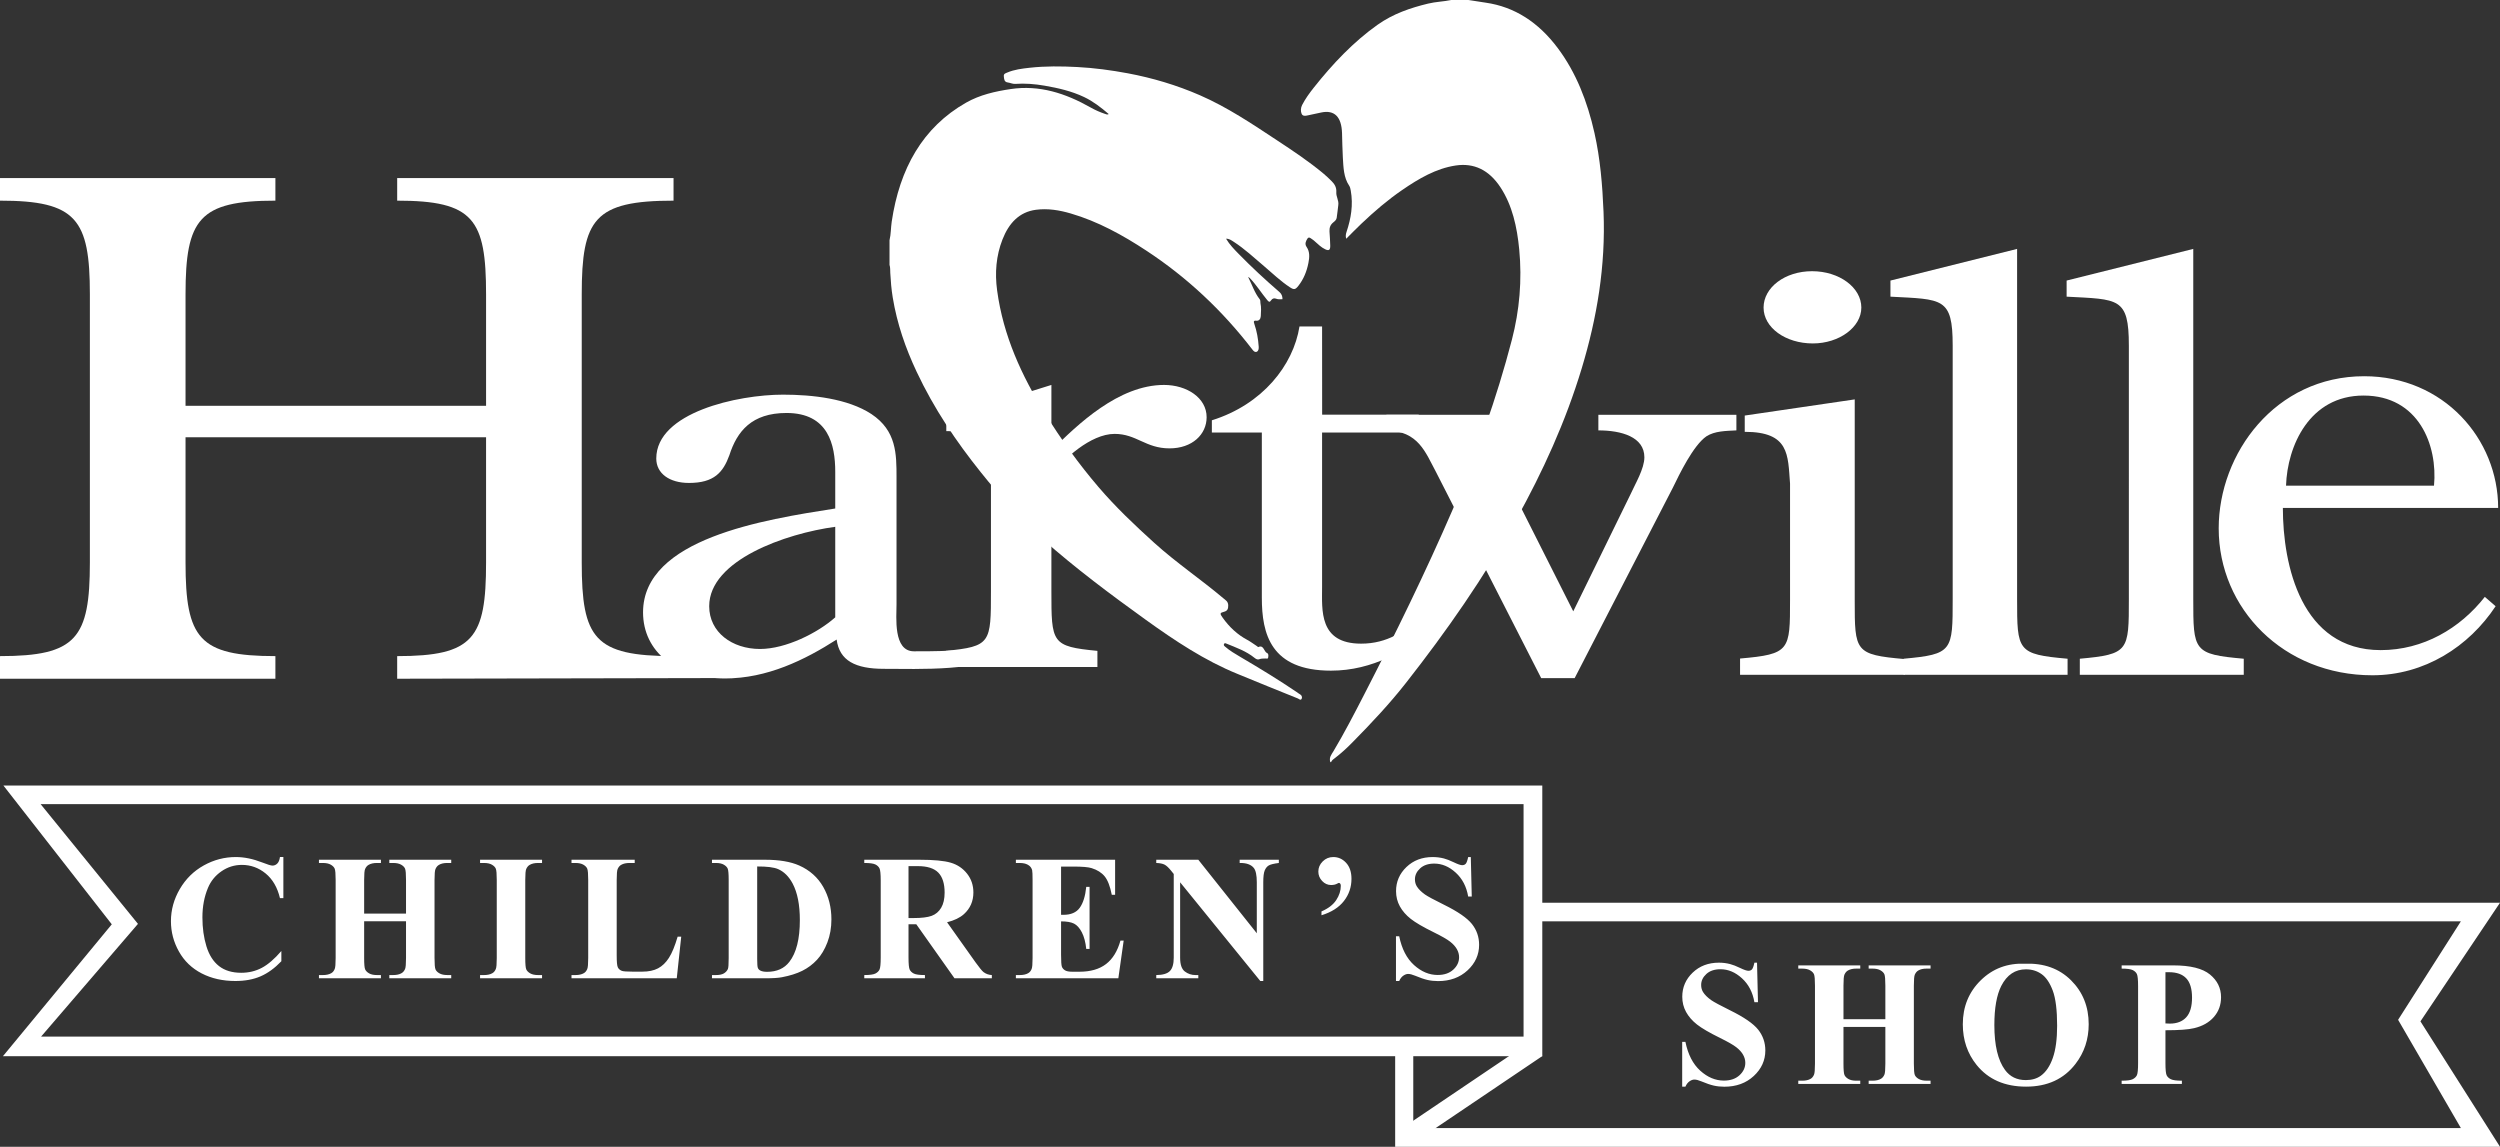
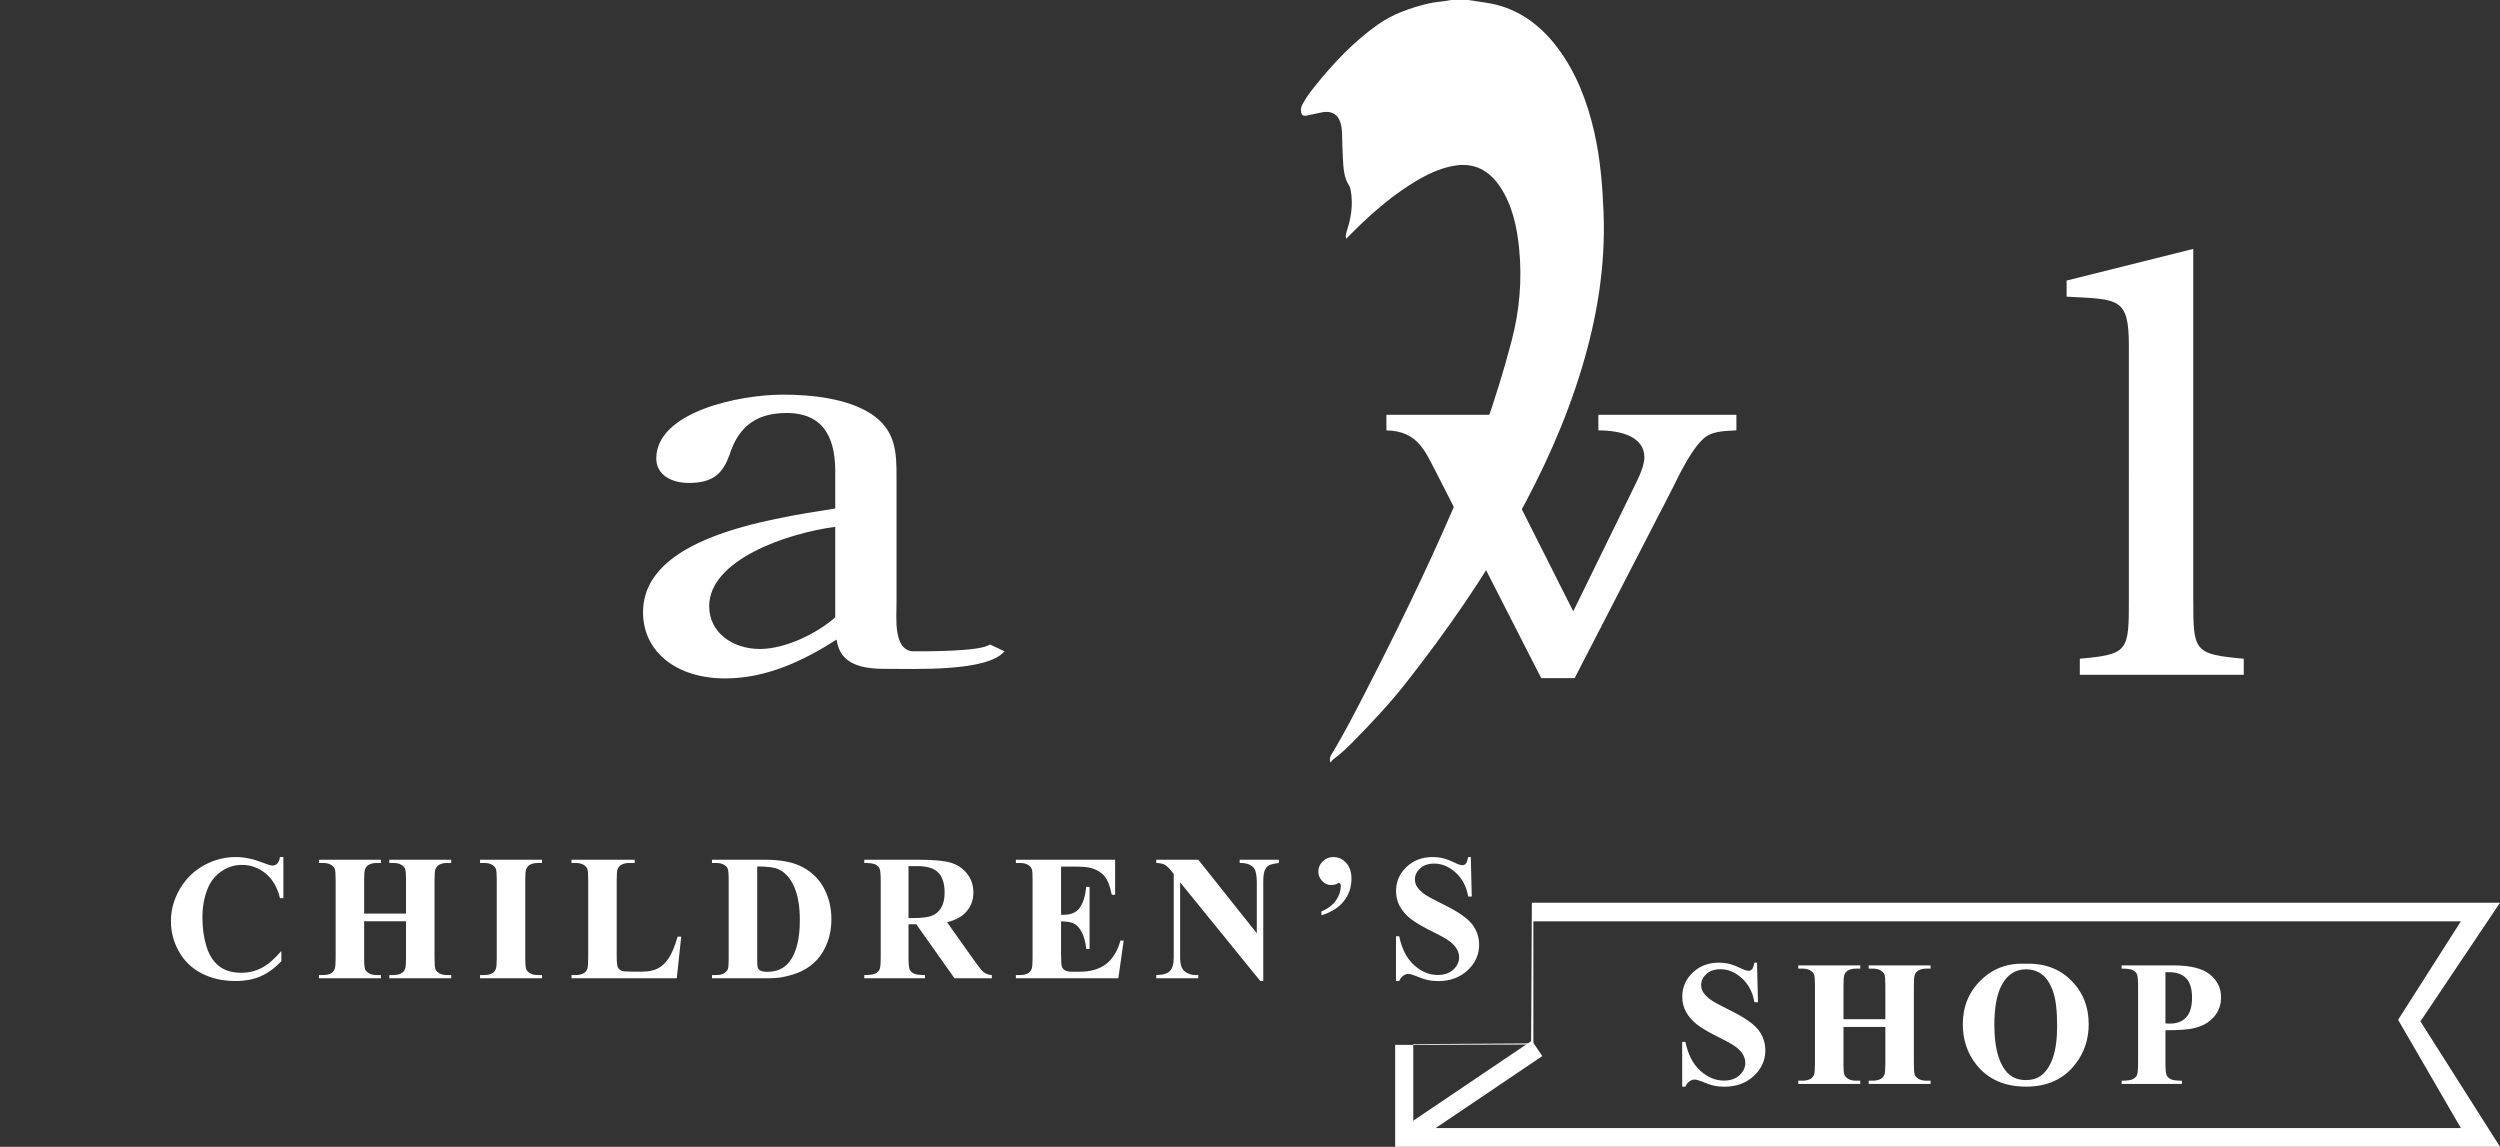
<svg xmlns="http://www.w3.org/2000/svg" height="254.107" width="553.96">
  <rect width="100%" height="100%" fill="#333333" stroke="none" />
  <g fill="#fff">
-     <path d="M197.104 53.231c.325-1.343.283-2.739.483-4.101 1.747-11.769 6.861-20.915 16.476-26.381 3.065-1.745 6.475-2.505 9.901-3.017 6.333-.945 12.133.927 17.712 4.092 1.031.588 2.109 1.053 3.219 1.425.228.077.439.204.785.028-1.744-1.491-3.477-2.831-5.445-3.767-2.817-1.34-5.787-2.008-8.785-2.527-2.156-.372-4.323-.551-6.515-.395-.541.037-1.099-.248-1.653-.321-.781-.101-.799-.781-.853-1.393-.049-.547.407-.649.739-.791 1.597-.683 3.285-.877 4.968-1.068 3.519-.389 7.048-.349 10.568-.164 3.761.196 7.493.699 11.211 1.392 5.469 1.028 10.791 2.607 15.964 4.861 6.051 2.632 11.589 6.352 17.153 10.029 3.511 2.315 7.008 4.64 10.279 7.372.583.488 1.135 1.02 1.681 1.561.683.671 1.195 1.388 1.113 2.555-.065.94.589 1.801.44 2.817-.143.949-.196 1.916-.359 2.856-.081.455-.459.748-.783 1.013-.604.492-.852 1.131-.811 1.953.071 1.06.147 2.117.168 3.173.021.972-.292 1.188-1.099.811-.88-.412-1.592-1.119-2.329-1.776-.149-.133-.299-.271-.461-.372-.377-.219-.819-.783-1.183-.193-.303.493-.641 1.128-.169 1.808.753 1.087.648 2.325.405 3.556-.369 1.893-1.077 3.609-2.219 5.064-.679.867-.984.915-1.88.325-2.059-1.347-3.864-3.095-5.752-4.699-2.191-1.859-4.312-3.835-6.701-5.381-.503-.321-.996-.699-1.696-.683.795 1.333 1.799 2.348 2.791 3.363 2.893 2.957 5.913 5.756 9.012 8.431.501.433.704.928.701 1.613-.481.009-.955.079-1.433-.117-.397-.159-.817-.064-1.085.356-.316.499-.519.367-.839-.017-1.304-1.577-2.407-3.356-3.807-4.828-.131-.131-.264-.259-.456-.328.861 1.653 1.415 3.492 2.568 4.939.212.263.105.571.167.851.209.949.131 1.927.079 2.884-.033.608-.36 1.103-1.011 1.023-.612-.073-.593.211-.416.729.555 1.613.847 3.296.963 5.021.027.453-.031.903-.385 1.104-.371.211-.688-.039-.965-.396-6.751-8.793-14.604-16.103-23.516-21.961-5.301-3.489-10.792-6.504-16.767-8.252-2.535-.744-5.111-1.169-7.74-.821-3.661.487-5.976 2.928-7.404 6.583-1.411 3.611-1.712 7.4-1.187 11.283 1.359 10.109 5.451 18.875 10.547 27.147 3.581 5.82 7.533 11.293 11.895 16.396 3.84 4.496 8.064 8.485 12.372 12.388 4.9 4.431 10.3 8.058 15.32 12.29.473.409 1.052.675 1.077 1.562.017.836-.216 1.248-.953 1.433-.928.231-.917.403-.303 1.272 1.501 2.127 3.311 3.796 5.496 4.96.727.391 1.393.902 2.095 1.357.119.081.267.249.341.219 1.199-.567 1.212 1.019 1.933 1.335.381.165.288.625.243.967-.047.406-.381.208-.587.234-.455.049-.903-.032-1.351.156-.367.161-.724-.003-1.056-.271-1.903-1.543-4.115-2.299-6.279-3.191-.188-.081-.348-.173-.493.063-.175.301.031.449.192.597 1.069.936 2.267 1.62 3.457 2.329 4.243 2.491 8.444 5.052 12.548 7.831.18.124.356.282.551.38.401.205.625.585.444 1.01-.209.49-.601.051-.828-.037-4.476-1.769-8.928-3.631-13.383-5.444-7.263-2.958-13.849-7.331-20.313-11.979-7.801-5.621-15.524-11.365-22.811-17.828-5.007-4.441-9.477-9.529-13.743-14.849-5.485-6.839-10.411-14.143-14.251-22.316-2.451-5.205-4.341-10.645-5.293-16.463-.293-1.787-.443-3.597-.54-5.409-.036-.6.025-1.215-.169-1.797v-5.464" fill-rule="evenodd" />
    <path d="M294.776 168.879c-.335-1.055.264-1.693.704-2.432 2.428-4.068 4.623-8.324 6.816-12.579 6.893-13.404 13.556-26.982 19.613-40.991 5.233-12.085 9.713-24.555 13.101-37.593 1.695-6.523 2.276-13.227 1.625-20.025-.481-4.964-1.527-9.752-4.16-13.757-2.545-3.864-5.88-5.437-9.927-4.827-4.333.651-8.165 2.896-11.9 5.467-3.147 2.161-6.103 4.689-8.951 7.392-1.141 1.077-2.236 2.213-3.401 3.372-.172-.593-.084-1.048.084-1.551.981-2.932 1.493-5.949.928-9.117-.064-.379-.153-.8-.349-1.085-1.237-1.831-1.272-4.06-1.407-6.245-.111-1.797-.117-3.607-.179-5.415-.116-3.619-1.679-5.173-4.593-4.568-1.005.209-2.011.412-3.013.645-.499.113-1.088.209-1.337-.329-.253-.573-.228-1.328.099-1.969.719-1.399 1.615-2.624 2.552-3.809 4.247-5.361 8.851-10.197 14.153-13.963 3.485-2.464 7.296-3.752 11.211-4.7 1.715-.416 3.463-.444 5.176-.805h3.721c1.299.2 2.6.413 3.899.604 6.352.919 11.653 4.325 15.955 10.083 4.043 5.403 6.541 11.796 8.113 18.784 1.287 5.717 1.763 11.564 2.009 17.467.489 11.997-1.447 23.48-4.824 34.664-3.603 11.92-8.648 22.924-14.468 33.419-7.207 13.002-15.528 24.885-24.409 36.209-3.733 4.768-7.792 9.067-11.936 13.273-1.217 1.243-2.459 2.382-3.785 3.404-.341.273-.751.492-.96.979h-.16" fill-rule="evenodd" />
-     <path d="M107.706 89.923v-24.7c0-16.671-2.783-20.761-19.698-20.761v-5.003h61.238v5.003c-17.558 0-20.343 4.091-20.343 20.761v59.405c0 16.822 2.785 20.758 20.343 20.758l13.728 4.853-74.966.155v-5.008c16.916 0 19.698-3.936 19.698-20.758V96.893H41.112v27.734c0 16.822 2.997 20.758 19.913 20.758v5.008H0v-5.008c16.914 0 19.915-3.936 19.915-20.758v-59.405C19.915 48.552 16.914 44.461 0 44.461v-5.003h61.025v5.003c-16.916 0-19.913 4.091-19.913 20.761v24.7h66.594" />
    <path d="M185.076 116.732c-10.955 1.475-27.929 7.383-27.929 17.594 0 5.785 5.092 9.476 11.265 9.476 5.709 0 12.805-3.567 16.664-7.013zm0-12.181c0-6.032-1.543-13.041-10.8-13.041-7.715 0-10.957 4.059-12.657 9.352-1.389 3.815-3.396 6.151-8.949 6.151-4.319 0-7.251-2.092-7.251-5.412 0-10.215 18.055-14.152 28.084-14.152 6.483 0 14.351.861 19.599 4.307 5.553 3.693 5.553 8.861 5.553 14.027v28.056c0 2.952-.772 10.48 3.86 10.48 2.623 0 14.956.072 16.807-1.527l3.267 1.527c-3.86 4.554-19.472 3.882-26.727 3.882-6.327 0-9.86-1.812-10.477-6.487-7.099 4.554-15.431 8.614-24.689 8.614-10.801 0-18.207-5.907-18.207-14.643 0-16.364 26.849-20.552 42.588-23.011v-8.121" />
-     <path d="M232.972 130.907c0 11.589 0 12.331 10.196 13.316v3.573h-33.632v-3.573c10.043-.984 10.043-1.727 10.043-13.316v-26.505c-.453-6.529-.607-8.873-9.893-8.873v-2.959l23.287-7.273v14.547c5.784-5.792 14.917-14.547 24.957-14.547 5.024 0 9.44 2.837 9.44 7.152 0 3.821-3.197 6.904-8.221 6.904-5.327 0-7.3-3.209-12.173-3.209-5.328 0-11.416 5.672-14.003 9.125v25.638M401.693 76.101c-6.028 0-10.913-3.488-10.913-7.944 0-4.453 4.725-8.063 10.748-8.063 6.028 0 10.915 3.609 10.915 8.063 0 4.333-4.887 7.944-10.749 7.944m9.284 56.938c0 11.315 0 12.036 11.075 13.001v3.486h-36.483v-3.606c11.076-.963 11.076-1.808 11.076-13.003v-25.758c-.489-6.38-.108-11.471-10.04-11.471V92.08l24.372-3.58v44.539" />
-     <path d="M432.684 76.563c0-10.704-2.273-10.211-13.792-10.828v-3.568l28.064-7.013v77.52c0 11.565 0 12.304 11.185 13.289v3.567h-36.324v-3.567c10.867-.985 10.867-1.724 10.867-13.289V76.563M539.337 107.616c.844-8.947-3.377-19.967-15.62-19.967-11.963 0-16.885 11.151-17.169 19.967zm-33.491 4.927c0 12.708 4.076 31.512 21.672 31.512 9.423 0 17.588-4.797 23.08-11.799l2.391 2.073c-5.912 8.947-15.761 15.302-27.303 15.302-19.7 0-34.057-14.781-34.057-32.547 0-16.599 12.527-33.717 32.229-33.717 17.589 0 29.692 13.879 29.692 29.176h-47.704M268.529 95.844v-2.713c11.229-3.503 18.052-12.203 19.416-20.789h5.008l.013 19.543h21.404l-.184 3.96h-21.233v34.236c0 5.084-.76 12.543 8.645 12.543 5.916 0 9.556-2.827 13.344-5.651l2.579 2.26c-5.761 4.857-13.344 9.375-22.599 9.375-13.347 0-15.32-8.133-15.32-16.154V95.844h-11.073" />
    <path d="M361.276 109.568c1.083-2.387 3.091-5.728 3.091-8.233 0-4.535-5.096-5.967-10.195-5.967v-3.461h30.585v3.461c-2.315.121-4.788.121-6.644 1.315-2.932 2.028-6.023 8.473-7.412 11.335l-21.783 42.245h-7.415l-23.325-45.706c-2.32-4.297-3.867-9.067-10.973-9.188v-3.461h34.299v3.461c-4.019 0-9.884.48-9.884 4.536 0 1.789 1.541 4.892 2.313 6.441l14.676 29.117L361.276 109.568M471.72 76.563c0-10.704-2.275-10.211-13.791-10.828v-3.568l28.063-7.013v77.52c0 11.565 0 12.304 11.187 13.289v3.567h-36.325v-3.567c10.867-.985 10.867-1.724 10.867-13.289V76.563M545.291 249.96h-232.132V231.362c8.869-.056 17.741-.11 26.612-.165V204.147h205.52L531.38 225.973zm8.672-49.933H339.436c-.055 10.473-.111 20.947-.165 31.42-10.041.028-20.083.056-30.124.084v22.576h244.816l-17.632-27.786 17.632-26.294" />
-     <path d="M9.105 229.692h328.493v-51.507H9.001L30.571 204.716zm332.643 4.34H.651l24.119-29.219L.755 174.06h340.993v59.972" />
    <path d="M311.16 249.676l28.283-19.084 2.308 3.421-28.283 19.084-2.308-3.421M62.79 189.905v9.104h-.756c-.568-2.376-1.627-4.197-3.177-5.463-1.55-1.266-3.306-1.899-5.269-1.899-1.64 0-3.145.472-4.513 1.415-1.369.943-2.37 2.176-3.003 3.7-.814 1.949-1.221 4.12-1.221 6.508 0 2.352.297 4.492.891 6.422.594 1.931 1.523 3.391 2.79 4.379 1.266.988 2.906 1.482 4.921 1.482 1.653 0 3.167-.361 4.542-1.085 1.375-.723 2.825-1.969 4.35-3.739v2.267c-1.473 1.537-3.007 2.652-4.601 3.342-1.596.691-3.458 1.038-5.59 1.038-2.803 0-5.292-.561-7.468-1.685-2.177-1.124-3.855-2.739-5.036-4.843-1.182-2.105-1.773-4.347-1.773-6.723 0-2.505.656-4.882 1.966-7.129 1.311-2.247 3.081-3.991 5.308-5.229 2.228-1.242 4.594-1.86 7.101-1.86 1.846 0 3.797.4 5.85 1.2 1.188.466 1.943.697 2.266.697.413 0 .772-.151 1.075-.455.304-.303.5-.784.591-1.443h.756M80.689 204.143v8.137c0 1.343.074 2.182.222 2.517.148.336.439.631.872.883.433.252 1.018.377 1.753.377h.872v.716H70.673v-.716h.872c.763 0 1.375-.136 1.841-.407.336-.181.594-.491.775-.93.142-.309.213-1.123.213-2.44v-17.28c0-1.344-.071-2.183-.213-2.519-.143-.336-.43-.631-.863-.881-.432-.252-1.017-.379-1.753-.379h-.872v-.716H84.408v.716h-.872c-.762 0-1.375.136-1.841.408-.336.18-.6.491-.794.93-.142.31-.213 1.124-.213 2.441v7.439h9.279v-7.439c0-1.344-.071-2.183-.213-2.519-.143-.336-.433-.631-.872-.881-.44-.252-1.027-.379-1.763-.379h-.852v-.716h13.716v.716h-.853c-.774 0-1.388.136-1.839.408-.336.18-.601.491-.794.93-.143.31-.214 1.124-.214 2.441v17.28c0 1.343.071 2.182.214 2.517.142.336.432.631.871.883.439.252 1.027.377 1.762.377h.853v.716h-13.716v-.716h.852c.775 0 1.388-.136 1.841-.407.335-.181.601-.491.794-.93.142-.309.213-1.123.213-2.44v-8.137h-9.279M120.109 216.057v.716h-13.735v-.716h.871c.762 0 1.376-.136 1.841-.407.335-.181.594-.491.775-.93.142-.309.213-1.123.213-2.44v-17.28c0-1.344-.071-2.183-.213-2.519-.143-.336-.43-.631-.862-.881-.433-.252-1.017-.379-1.754-.379h-.871v-.716h13.735v.716h-.872c-.762 0-1.375.136-1.841.408-.335.18-.601.491-.794.93-.142.31-.213 1.124-.213 2.441v17.28c0 1.343.074 2.182.222 2.517.148.336.439.631.872.883.432.252 1.017.377 1.753.377h.872M150.948 207.552l-.988 9.221h-23.324v-.716h.872c.761 0 1.375-.136 1.839-.407.337-.181.595-.491.776-.93.142-.309.213-1.123.213-2.44v-17.28c0-1.344-.071-2.183-.213-2.519-.143-.336-.43-.631-.862-.881-.433-.252-1.018-.379-1.753-.379h-.872v-.716h14.005v.716h-1.143c-.761 0-1.375.136-1.84.408-.336.18-.601.491-.795.93-.143.31-.213 1.124-.213 2.441v16.737c0 1.343.077 2.199.233 2.567.155.368.457.643.911.824.323.115 1.104.173 2.343.173h2.191c1.393 0 2.556-.245 3.487-.736.929-.491 1.733-1.266 2.411-2.325.679-1.057 1.321-2.621 1.928-4.688h.795M167.78 191.997v20.495c0 1.085.051 1.751.155 1.996.104.245.277.433.523.561.349.193.853.291 1.512.291 2.156 0 3.803-.736 4.94-2.208 1.549-1.989 2.324-5.076 2.324-9.26 0-3.37-.529-6.064-1.588-8.077-.84-1.576-1.919-2.648-3.235-3.217-.931-.399-2.473-.594-4.631-.58zm-10.016 24.776v-.716h.872c.763 0 1.347-.12 1.753-.358.407-.239.707-.566.901-.979.116-.271.175-1.084.175-2.44v-17.28c0-1.344-.072-2.183-.215-2.519-.141-.336-.428-.631-.861-.881-.433-.252-1.017-.379-1.753-.379h-.872v-.716h11.76c3.137 0 5.663.427 7.575 1.279 2.337 1.045 4.109 2.628 5.316 4.745 1.208 2.119 1.812 4.515 1.812 7.188 0 1.847-.297 3.548-.891 5.104-.595 1.557-1.363 2.841-2.305 3.856-.943 1.013-2.032 1.827-3.264 2.44-1.235.614-2.741 1.088-4.524 1.425-.788.154-2.027.232-3.719.232h-11.76M201.312 191.92v11.506h1.104c1.795 0 3.139-.165 4.029-.493.891-.331 1.592-.924 2.103-1.783.509-.858.764-1.98.764-3.361 0-2.002-.468-3.48-1.404-4.437-.937-.955-2.444-1.432-4.523-1.432zm0 12.881v7.361c0 1.421.087 2.316.261 2.684.175.368.481.661.92.881.439.22 1.259.329 2.46.329v.716h-13.444v-.716c1.213 0 2.037-.113 2.471-.34.432-.225.736-.518.909-.881.175-.361.263-1.252.263-2.673V195.116c0-1.421-.088-2.316-.263-2.683-.173-.368-.48-.663-.919-.883-.44-.218-1.26-.329-2.461-.329v-.716h12.205c3.176 0 5.501.22 6.973.659 1.472.439 2.673 1.249 3.603 2.431.931 1.183 1.396 2.567 1.396 4.156 0 1.937-.697 3.539-2.093 4.804-.891.802-2.137 1.402-3.739 1.802l6.316 8.892c.827 1.149 1.413 1.867 1.763 2.151.529.4 1.143.62 1.84.658v.716h-8.272l-8.465-11.972h-1.724M235.115 192.016v10.693h.523c1.667 0 2.873-.522 3.623-1.569.749-1.045 1.227-2.59 1.433-4.629h.736v13.755h-.736c-.155-1.499-.481-2.725-.977-3.682-.497-.955-1.076-1.597-1.735-1.928-.659-.33-1.615-.494-2.867-.494v7.4c0 1.447.061 2.332.184 2.654.123.324.352.588.688.795.335.206.877.31 1.627.31h1.569c2.453 0 4.42-.568 5.899-1.705 1.479-1.136 2.541-2.867 3.187-5.192h.717l-1.181 8.349h-22.705v-.716h.872c.761 0 1.376-.136 1.84-.407.336-.181.595-.491.775-.93.143-.309.213-1.123.213-2.44v-17.28c0-1.188-.032-1.919-.096-2.189-.129-.452-.369-.8-.717-1.045-.491-.363-1.163-.544-2.015-.544h-.872v-.716h21.988v7.768h-.736c-.376-1.898-.901-3.26-1.579-4.088-.679-.826-1.637-1.433-2.877-1.82-.724-.233-2.08-.349-4.068-.349h-2.712M265.527 190.505l12.96 16.292v-11.295c0-1.575-.225-2.64-.679-3.196-.619-.749-1.659-1.111-3.117-1.085v-.716h8.677v.716c-1.111.143-1.856.327-2.236.552-.383.227-.679.595-.892 1.105-.213.509-.32 1.385-.32 2.624v21.872h-.659l-17.764-21.872v16.7c0 1.511.345 2.531 1.036 3.06.691.531 1.483.795 2.373.795h.62v.716h-9.317v-.716c1.445-.012 2.453-.31 3.021-.892.568-.58.852-1.568.852-2.963V193.662l-.561-.697c-.555-.697-1.047-1.156-1.472-1.375-.427-.22-1.04-.343-1.84-.369v-.716h9.317M292.82 202.807v-.852c1.499-.647 2.587-1.483 3.264-2.509.679-1.027 1.017-2.083 1.017-3.167 0-.207-.045-.369-.135-.484-.091-.104-.181-.156-.272-.156-.077 0-.193.045-.348.137-.376.218-.84.329-1.396.329-.761 0-1.424-.297-1.985-.892-.561-.593-.843-1.291-.843-2.092 0-.852.323-1.602.969-2.247.645-.645 1.427-.968 2.344-.968 1.111 0 2.06.43 2.847 1.288.788.859 1.183 2.038 1.183 3.535 0 1.847-.559 3.487-1.676 4.921-1.117 1.433-2.773 2.485-4.969 3.157M325.907 189.905l.212 8.756h-.793c-.375-2.196-1.296-3.963-2.761-5.299-1.465-1.337-3.051-2.005-4.756-2.005-1.316 0-2.36.352-3.128 1.056-.768.704-1.153 1.515-1.153 2.432 0 .58.136 1.097.408 1.549.373.607.975 1.207 1.801 1.801.607.427 2.008 1.182 4.204 2.267 3.073 1.511 5.145 2.939 6.219 4.282 1.059 1.343 1.588 2.88 1.588 4.61 0 2.195-.856 4.084-2.567 5.666-1.712 1.582-3.884 2.373-6.519 2.373-.827 0-1.608-.084-2.344-.252-.736-.168-1.66-.484-2.771-.949-.62-.257-1.131-.387-1.531-.387-.336 0-.691.13-1.065.387-.375.258-.677.653-.911 1.183h-.716v-9.919h.716c.569 2.789 1.663 4.917 3.284 6.382 1.62 1.467 3.368 2.199 5.24 2.199 1.447 0 2.599-.393 3.459-1.181.859-.788 1.288-1.704 1.288-2.751 0-.62-.165-1.221-.495-1.801-.329-.581-.829-1.133-1.501-1.656-.672-.524-1.86-1.205-3.564-2.045-2.389-1.175-4.107-2.175-5.153-3.001-1.045-.827-1.849-1.751-2.412-2.771-.561-1.02-.843-2.144-.843-3.371 0-2.092.768-3.874 2.305-5.346 1.537-1.472 3.475-2.208 5.812-2.208.852 0 1.679.103 2.48.309.607.155 1.345.443 2.217.861.872.42 1.481.631 1.831.631.336 0 .601-.104.795-.311.193-.206.375-.704.543-1.491h.581M389.328 213.313l.212 8.756h-.793c-.375-2.196-1.296-3.963-2.761-5.299-1.465-1.336-3.051-2.004-4.756-2.004-1.316 0-2.36.351-3.128 1.055-.769.704-1.153 1.515-1.153 2.432 0 .58.136 1.097.408 1.549.373.607.975 1.208 1.801 1.801.607.427 2.008 1.181 4.203 2.267 3.075 1.511 5.147 2.939 6.22 4.281 1.057 1.343 1.588 2.88 1.588 4.61 0 2.196-.856 4.084-2.567 5.667-1.712 1.582-3.884 2.372-6.52 2.372-.825 0-1.607-.084-2.343-.252-.737-.168-1.66-.484-2.771-.948-.62-.259-1.131-.388-1.531-.388-.336 0-.691.129-1.065.388-.375.257-.679.652-.911 1.181h-.716v-9.919h.716c.568 2.79 1.663 4.917 3.284 6.383 1.62 1.467 3.367 2.198 5.24 2.198 1.447 0 2.599-.393 3.457-1.181.86-.788 1.289-1.704 1.289-2.751 0-.62-.165-1.22-.495-1.802-.329-.581-.829-1.133-1.501-1.656-.672-.524-1.86-1.206-3.564-2.044-2.389-1.176-4.107-2.176-5.153-3.003-1.047-.827-1.851-1.751-2.412-2.771-.561-1.02-.843-2.144-.843-3.37 0-2.092.768-3.875 2.305-5.347 1.537-1.472 3.475-2.208 5.812-2.208.852 0 1.679.103 2.479.309.608.155 1.347.443 2.219.863.872.42 1.481.629 1.831.629.336 0 .601-.103.795-.311.193-.205.375-.703.543-1.491h.581M408.484 227.55v8.137c0 1.343.075 2.183.223 2.519.149.336.439.629.872.881.433.252 1.017.378 1.753.378h.872v.717h-13.735v-.717h.871c.763 0 1.376-.136 1.841-.407.336-.18.593-.491.775-.93.143-.31.213-1.124.213-2.441v-17.28c0-1.343-.071-2.183-.213-2.519-.143-.336-.429-.63-.863-.881-.432-.252-1.016-.379-1.753-.379h-.871v-.716H412.204v.716h-.872c-.761 0-1.375.137-1.84.408-.336.18-.601.491-.795.929-.143.311-.213 1.124-.213 2.442v7.439h9.28v-7.439c0-1.343-.071-2.183-.213-2.519-.143-.336-.433-.63-.872-.881-.439-.252-1.027-.379-1.763-.379h-.852v-.716h13.715v.716h-.852c-.775 0-1.388.137-1.84.408-.336.18-.601.491-.795.929-.143.311-.213 1.124-.213 2.442v17.28c0 1.343.071 2.183.213 2.519.143.336.432.629.872.881.439.252 1.027.378 1.763.378h.852v.717h-13.715v-.717h.852c.775 0 1.388-.136 1.84-.407.336-.18.601-.491.795-.93.143-.31.213-1.124.213-2.441v-8.137h-9.28M448.932 214.785c-2.403 0-4.231 1.227-5.483 3.68-1.02 2.016-1.531 4.908-1.531 8.679 0 4.482.788 7.794 2.363 9.939 1.099 1.499 2.635 2.246 4.611 2.246 1.331 0 2.441-.322 3.332-.968 1.137-.827 2.023-2.148 2.655-3.961.632-1.815.949-4.181.949-7.1 0-3.474-.323-6.073-.968-7.797-.647-1.724-1.471-2.941-2.471-3.652-1.001-.71-2.153-1.065-3.457-1.065zm-.233-1.24c4.185-.155 7.584 1.066 10.2 3.661 2.615 2.596 3.923 5.844 3.923 9.744 0 3.332-.975 6.264-2.925 8.795-2.583 3.359-6.231 5.038-10.945 5.038-4.727 0-8.381-1.601-10.964-4.804-2.041-2.532-3.061-5.534-3.061-9.008 0-3.9 1.327-7.152 3.981-9.755 2.653-2.601 5.919-3.825 9.792-3.671M479.829 215.424V226.776c.425.027.748.04.968.04 1.576 0 2.789-.468 3.643-1.405.852-.936 1.279-2.385 1.279-4.349 0-1.949-.427-3.378-1.279-4.281-.853-.903-2.125-1.356-3.817-1.356zm0 12.864v7.284c0 1.42.087 2.315.261 2.683.173.368.484.661.929.881.445.22 1.263.33 2.451.33v.717h-13.348v-.717c1.215 0 2.037-.113 2.471-.339.433-.227.736-.52.911-.882.173-.361.261-1.252.261-2.672v-17.048c0-1.421-.088-2.315-.261-2.682-.175-.368-.481-.661-.921-.882-.439-.22-1.259-.331-2.46-.331v-.716H481.572c3.771 0 6.477.672 8.117 2.015 1.64 1.343 2.46 3.022 2.46 5.036 0 1.705-.529 3.165-1.589 4.379-1.059 1.215-2.517 2.041-4.377 2.48-1.253.309-3.371.465-6.353.465" />
  </g>
</svg>